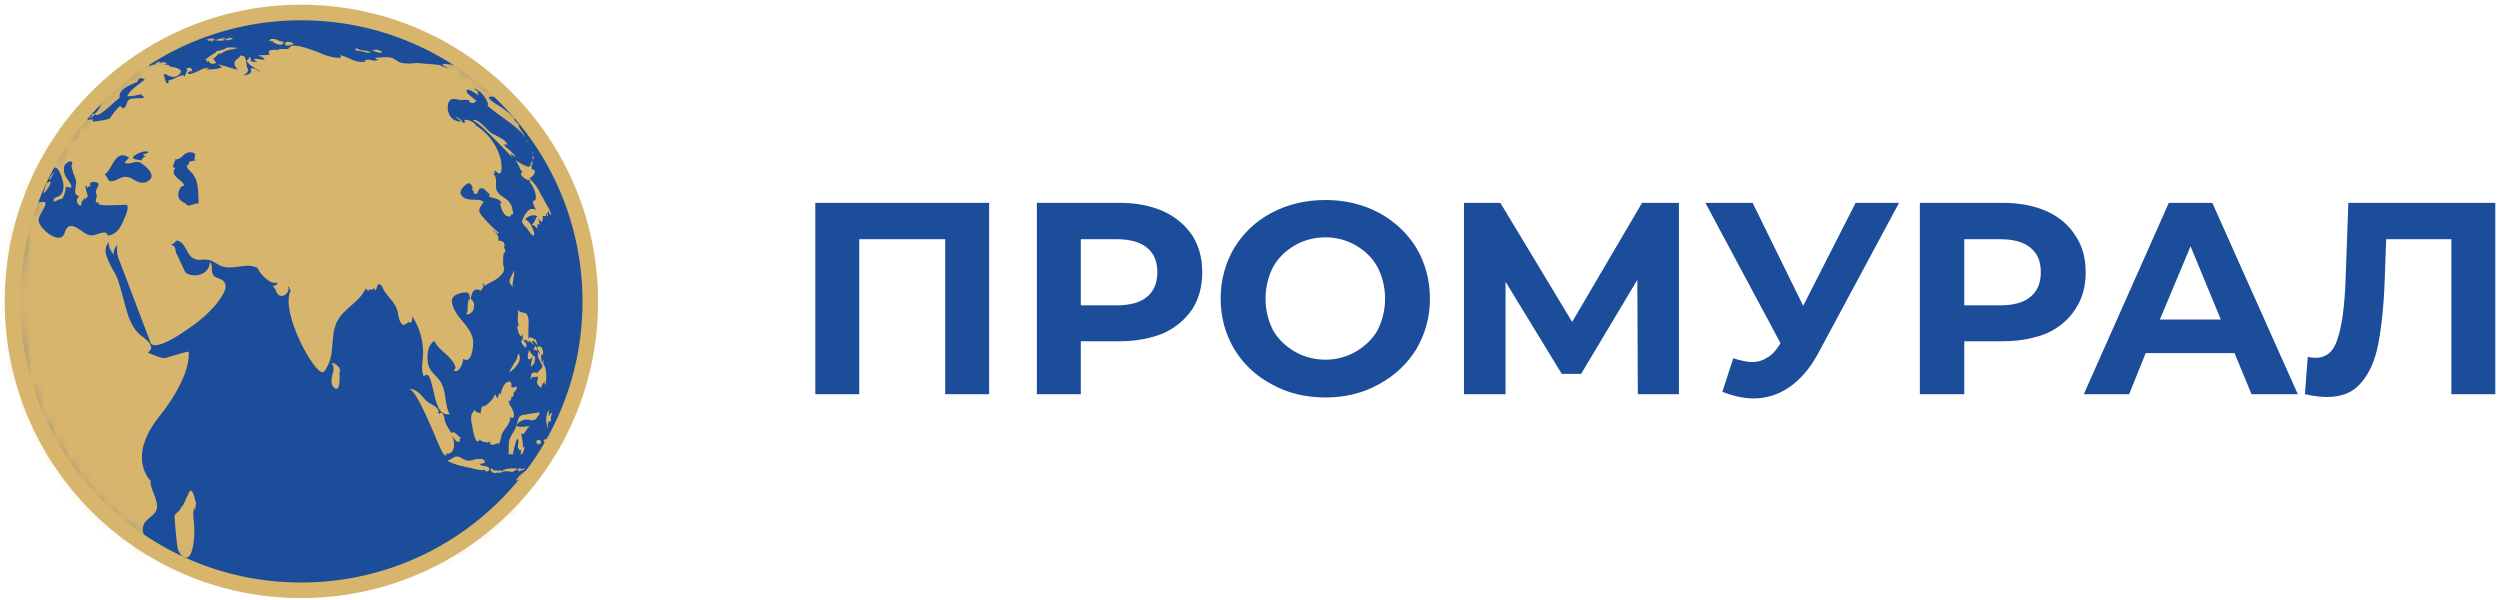
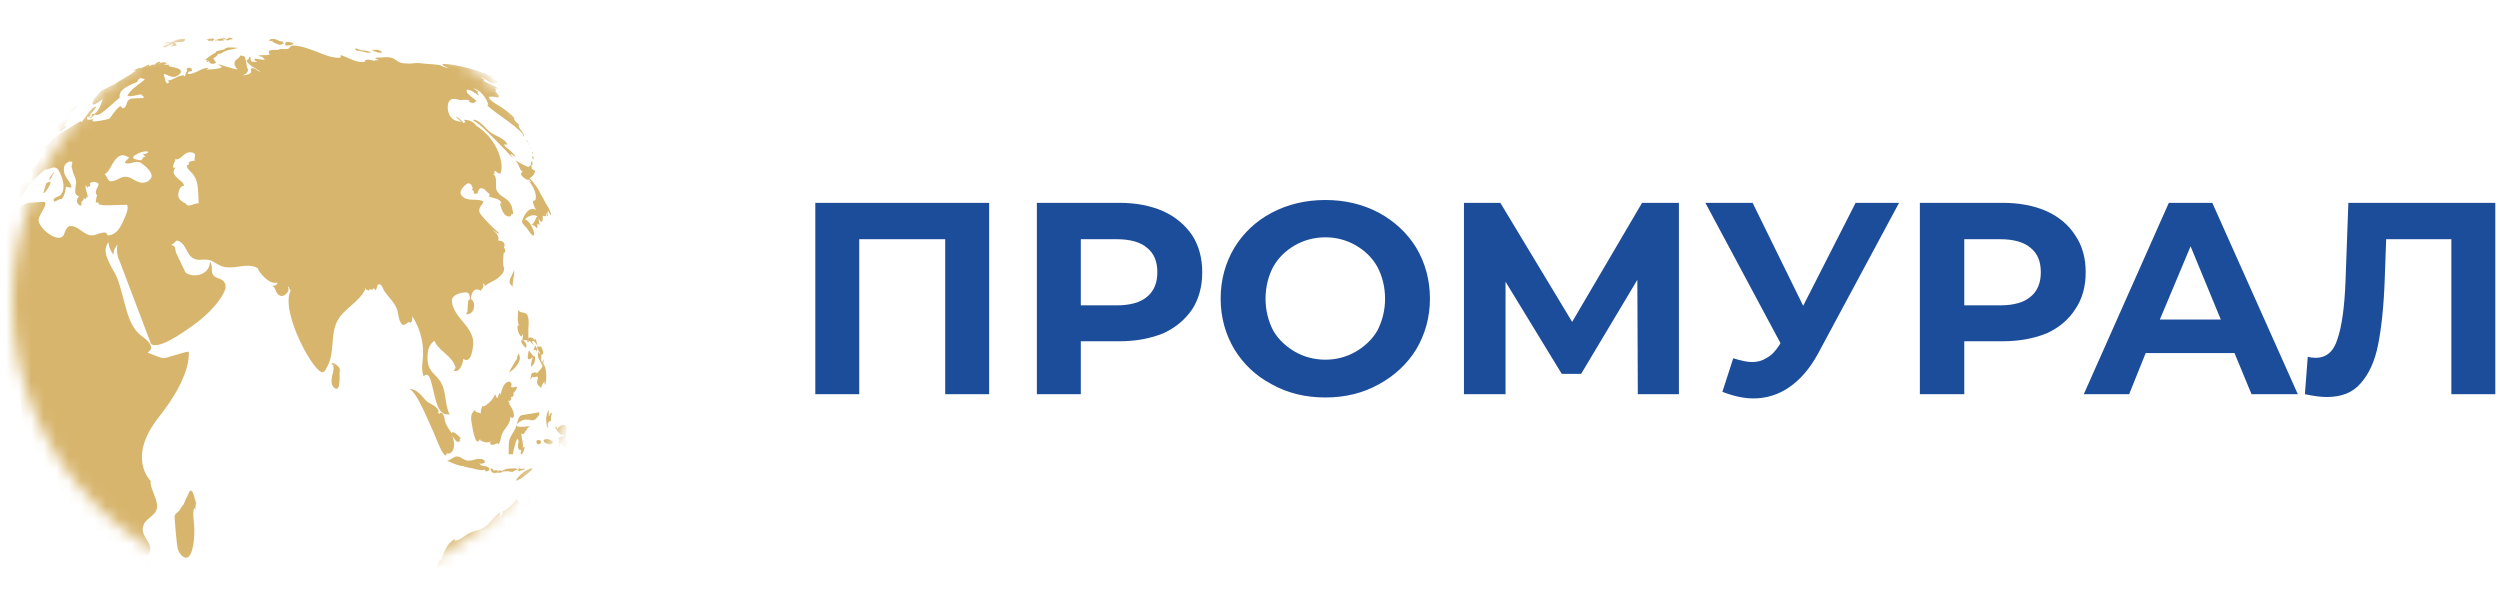
<svg xmlns="http://www.w3.org/2000/svg" width="200" height="48" viewBox="0 0 200 48" fill="none">
-   <path d="M79.132 16.227V31.534H75.617V19.137H68.739V31.534H65.224V16.227H79.132ZM89.564 16.227C90.887 16.227 92.058 16.453 93.079 16.907C94.061 17.361 94.817 18.003 95.384 18.835C95.913 19.666 96.178 20.649 96.178 21.783C96.178 22.916 95.913 23.899 95.384 24.731C94.817 25.562 94.061 26.205 93.079 26.658C92.058 27.074 90.887 27.301 89.564 27.301H86.465V31.534H82.95V16.227H89.564ZM89.337 24.428C90.395 24.428 91.227 24.202 91.756 23.748C92.323 23.294 92.587 22.614 92.587 21.783C92.587 20.913 92.323 20.271 91.756 19.817C91.227 19.364 90.395 19.137 89.337 19.137H86.465V24.428H89.337ZM106.043 31.798C104.455 31.798 103.019 31.458 101.734 30.74C100.449 30.06 99.466 29.115 98.748 27.943C98.03 26.734 97.652 25.373 97.652 23.899C97.652 22.387 98.03 21.027 98.748 19.817C99.466 18.646 100.449 17.701 101.734 17.02C103.019 16.34 104.455 16 106.043 16C107.592 16 109.028 16.34 110.313 17.02C111.561 17.701 112.581 18.646 113.299 19.817C114.017 21.027 114.395 22.387 114.395 23.899C114.395 25.373 114.017 26.734 113.299 27.943C112.581 29.115 111.561 30.06 110.313 30.74C109.028 31.458 107.592 31.798 106.043 31.798ZM106.043 28.775C106.912 28.775 107.743 28.548 108.461 28.132C109.18 27.716 109.784 27.15 110.2 26.431C110.578 25.676 110.805 24.844 110.805 23.899C110.805 22.954 110.578 22.085 110.2 21.367C109.784 20.611 109.18 20.044 108.461 19.628C107.743 19.213 106.912 18.986 106.043 18.986C105.135 18.986 104.304 19.213 103.586 19.628C102.868 20.044 102.263 20.611 101.847 21.367C101.469 22.085 101.243 22.954 101.243 23.899C101.243 24.844 101.469 25.676 101.847 26.431C102.263 27.15 102.868 27.716 103.586 28.132C104.304 28.548 105.135 28.775 106.043 28.775ZM131.025 31.534L130.987 22.387L126.49 29.909H124.94L120.443 22.539V31.534H117.117V16.227H120.027L125.772 25.751L131.365 16.227H134.313V31.534H131.025ZM151.926 16.227L145.425 28.321C144.783 29.493 144.027 30.362 143.157 30.967C142.288 31.572 141.306 31.874 140.285 31.874C139.491 31.874 138.66 31.685 137.791 31.345L138.66 28.661C139.265 28.85 139.756 28.964 140.172 28.964C140.625 28.964 141.003 28.85 141.343 28.624C141.721 28.435 142.024 28.095 142.326 27.641L142.439 27.452L136.43 16.227H140.209L144.254 24.466L148.449 16.227H151.926ZM160.203 16.227C161.564 16.227 162.735 16.453 163.756 16.907C164.739 17.361 165.494 18.003 166.024 18.835C166.591 19.666 166.855 20.649 166.855 21.783C166.855 22.916 166.591 23.899 166.024 24.731C165.494 25.562 164.739 26.205 163.756 26.658C162.735 27.074 161.564 27.301 160.203 27.301H157.142V31.534H153.589V16.227H160.203ZM160.014 24.428C161.072 24.428 161.904 24.202 162.433 23.748C163 23.294 163.265 22.614 163.265 21.783C163.265 20.913 163 20.271 162.433 19.817C161.904 19.364 161.072 19.137 160.014 19.137H157.142V24.428H160.014ZM178.761 28.246H171.655L170.332 31.534H166.704L173.507 16.227H176.984L183.825 31.534H180.121L178.761 28.246ZM177.665 25.562L175.246 19.704L172.789 25.562H177.665ZM199.624 16.227V31.534H196.109V19.137H190.893L190.78 22.312C190.704 24.466 190.515 26.242 190.25 27.565C189.986 28.926 189.494 29.947 188.852 30.665C188.209 31.421 187.302 31.761 186.131 31.761C185.677 31.761 185.072 31.685 184.392 31.534L184.619 28.548C184.808 28.586 184.997 28.624 185.261 28.624C186.093 28.624 186.698 28.132 187 27.112C187.34 26.129 187.567 24.579 187.643 22.425L187.869 16.227H199.624Z" fill="#1C4D9A" />
-   <path fill-rule="evenodd" clip-rule="evenodd" d="M24.093 1C36.868 1 47.224 11.356 47.224 24.131C47.224 36.906 36.868 47.224 24.093 47.224C11.318 47.224 1 36.906 1 24.131C1 11.356 11.318 1 24.093 1Z" fill="#1C4D9A" stroke="#D7B56D" stroke-width="1.247" />
+   <path d="M79.132 16.227V31.534H75.617V19.137H68.739V31.534H65.224V16.227H79.132M89.564 16.227C90.887 16.227 92.058 16.453 93.079 16.907C94.061 17.361 94.817 18.003 95.384 18.835C95.913 19.666 96.178 20.649 96.178 21.783C96.178 22.916 95.913 23.899 95.384 24.731C94.817 25.562 94.061 26.205 93.079 26.658C92.058 27.074 90.887 27.301 89.564 27.301H86.465V31.534H82.95V16.227H89.564ZM89.337 24.428C90.395 24.428 91.227 24.202 91.756 23.748C92.323 23.294 92.587 22.614 92.587 21.783C92.587 20.913 92.323 20.271 91.756 19.817C91.227 19.364 90.395 19.137 89.337 19.137H86.465V24.428H89.337ZM106.043 31.798C104.455 31.798 103.019 31.458 101.734 30.74C100.449 30.06 99.466 29.115 98.748 27.943C98.03 26.734 97.652 25.373 97.652 23.899C97.652 22.387 98.03 21.027 98.748 19.817C99.466 18.646 100.449 17.701 101.734 17.02C103.019 16.34 104.455 16 106.043 16C107.592 16 109.028 16.34 110.313 17.02C111.561 17.701 112.581 18.646 113.299 19.817C114.017 21.027 114.395 22.387 114.395 23.899C114.395 25.373 114.017 26.734 113.299 27.943C112.581 29.115 111.561 30.06 110.313 30.74C109.028 31.458 107.592 31.798 106.043 31.798ZM106.043 28.775C106.912 28.775 107.743 28.548 108.461 28.132C109.18 27.716 109.784 27.15 110.2 26.431C110.578 25.676 110.805 24.844 110.805 23.899C110.805 22.954 110.578 22.085 110.2 21.367C109.784 20.611 109.18 20.044 108.461 19.628C107.743 19.213 106.912 18.986 106.043 18.986C105.135 18.986 104.304 19.213 103.586 19.628C102.868 20.044 102.263 20.611 101.847 21.367C101.469 22.085 101.243 22.954 101.243 23.899C101.243 24.844 101.469 25.676 101.847 26.431C102.263 27.15 102.868 27.716 103.586 28.132C104.304 28.548 105.135 28.775 106.043 28.775ZM131.025 31.534L130.987 22.387L126.49 29.909H124.94L120.443 22.539V31.534H117.117V16.227H120.027L125.772 25.751L131.365 16.227H134.313V31.534H131.025ZM151.926 16.227L145.425 28.321C144.783 29.493 144.027 30.362 143.157 30.967C142.288 31.572 141.306 31.874 140.285 31.874C139.491 31.874 138.66 31.685 137.791 31.345L138.66 28.661C139.265 28.85 139.756 28.964 140.172 28.964C140.625 28.964 141.003 28.85 141.343 28.624C141.721 28.435 142.024 28.095 142.326 27.641L142.439 27.452L136.43 16.227H140.209L144.254 24.466L148.449 16.227H151.926ZM160.203 16.227C161.564 16.227 162.735 16.453 163.756 16.907C164.739 17.361 165.494 18.003 166.024 18.835C166.591 19.666 166.855 20.649 166.855 21.783C166.855 22.916 166.591 23.899 166.024 24.731C165.494 25.562 164.739 26.205 163.756 26.658C162.735 27.074 161.564 27.301 160.203 27.301H157.142V31.534H153.589V16.227H160.203ZM160.014 24.428C161.072 24.428 161.904 24.202 162.433 23.748C163 23.294 163.265 22.614 163.265 21.783C163.265 20.913 163 20.271 162.433 19.817C161.904 19.364 161.072 19.137 160.014 19.137H157.142V24.428H160.014ZM178.761 28.246H171.655L170.332 31.534H166.704L173.507 16.227H176.984L183.825 31.534H180.121L178.761 28.246ZM177.665 25.562L175.246 19.704L172.789 25.562H177.665ZM199.624 16.227V31.534H196.109V19.137H190.893L190.78 22.312C190.704 24.466 190.515 26.242 190.25 27.565C189.986 28.926 189.494 29.947 188.852 30.665C188.209 31.421 187.302 31.761 186.131 31.761C185.677 31.761 185.072 31.685 184.392 31.534L184.619 28.548C184.808 28.586 184.997 28.624 185.261 28.624C186.093 28.624 186.698 28.132 187 27.112C187.34 26.129 187.567 24.579 187.643 22.425L187.869 16.227H199.624Z" fill="#1C4D9A" />
  <mask id="mask0_212_1417" style="mask-type:luminance" maskUnits="userSpaceOnUse" x="1" y="1" width="47" height="47">
    <path d="M24.093 1C36.868 1 47.224 11.356 47.224 24.131C47.224 36.906 36.868 47.224 24.093 47.224C11.318 47.224 1 36.906 1 24.131C1 11.356 11.318 1 24.093 1Z" fill="white" />
  </mask>
  <g mask="url(#mask0_212_1417)">
    <path d="M39.816 49.567C39.74 49.605 39.665 49.642 39.589 49.68C39.514 49.718 39.476 49.756 39.4 49.794L39.211 49.907L39.173 49.945L39.022 50.02L38.984 50.058C38.758 50.172 38.531 50.285 38.304 50.398L38.266 50.436C38.191 50.474 38.115 50.512 38.077 50.55L38.002 50.587L37.926 50.625H37.888L37.851 50.663L37.737 50.701C37.699 50.739 37.624 50.776 37.586 50.776L37.548 50.814H37.51L37.473 50.852H37.435L37.359 50.89C37.284 50.928 37.208 50.928 37.17 50.928C37.17 50.89 37.208 50.852 37.586 50.625C37.775 50.512 37.775 50.512 38.531 50.172C39.022 49.945 39.476 49.605 39.967 49.34H40.043C40.043 49.34 40.043 49.34 39.778 49.529C39.854 49.491 39.929 49.453 40.043 49.378C40.005 49.416 39.929 49.453 39.892 49.491H39.854L39.816 49.567ZM37.813 46.694C37.737 46.694 37.624 46.694 37.51 46.732C37.359 46.732 37.208 46.77 37.019 46.808H36.981H36.944C36.906 46.846 36.83 46.846 36.792 46.846V46.883H36.679L36.566 46.921C36.414 46.959 36.263 46.997 36.112 47.035C36.036 47.072 35.961 47.072 35.923 47.11H35.885L35.734 47.148L35.583 47.224H35.545L35.469 47.261L35.356 47.299L35.205 47.337L35.129 47.375H35.054L35.016 47.413H34.978H34.94V47.45H34.903H34.865L34.827 47.488H34.789C34.676 47.526 34.6 47.564 34.487 47.602L34.373 47.639C34.222 47.715 34.033 47.753 33.92 47.753C33.806 47.753 33.731 47.715 33.693 47.677C33.693 47.639 33.693 47.602 33.693 47.564C33.92 47.186 34.298 46.997 34.562 46.657C34.94 46.09 34.789 45.334 35.243 44.767C35.281 44.805 35.281 44.88 35.281 44.918C35.318 44.843 35.318 44.843 35.356 44.654C35.469 44.313 35.696 43.482 36.414 43.104C36.377 43.142 36.377 43.217 36.377 43.255C36.868 43.217 37.17 42.802 37.624 42.613C37.964 42.461 38.342 42.424 38.644 42.235C38.833 42.121 38.984 42.046 39.325 41.63C39.703 41.176 39.854 41.101 40.043 40.987C39.967 41.252 39.967 41.328 39.967 41.403C40.043 41.29 40.043 41.29 40.081 41.214L40.118 41.29C40.194 41.101 40.194 41.063 40.232 40.912C40.61 40.761 41.328 40.005 41.365 39.929C41.441 40.156 41.706 40.231 41.706 40.496V40.458H41.743H41.781C41.857 40.42 41.895 40.42 41.932 40.42H41.97V40.458H42.008H42.046V40.496C42.235 39.778 42.651 39.438 42.953 39.362C43.104 39.324 43.104 39.324 43.369 38.758L43.407 38.795L43.444 38.833H43.482L43.633 38.946H43.671C43.973 39.135 44.049 39.173 44.125 39.135C44.125 39.098 44.162 39.098 44.162 39.06V39.022H44.2C44.162 39.098 44.125 39.211 44.125 39.287C44.276 39.135 44.276 39.135 44.314 39.098C43.52 40.572 43.52 40.572 43.558 40.836V40.912V40.95V40.987H43.595V41.025C43.595 41.063 43.595 41.063 43.595 41.101C43.633 41.139 43.633 41.176 43.633 41.176V41.214H43.671V41.252L43.709 41.29C43.709 41.328 43.709 41.328 43.709 41.328H43.747V41.365H43.784C43.784 41.365 43.784 41.365 43.822 41.403C43.86 41.403 43.86 41.403 43.86 41.403C43.898 41.403 43.898 41.403 43.936 41.365H43.973C44.011 41.365 44.049 41.328 44.049 41.29H44.087C44.843 40.534 45.107 39.438 45.75 38.606C45.561 38.909 45.41 39.135 45.41 39.929C45.372 40.345 45.372 40.345 44.767 41.592C44.578 41.932 44.691 42.272 44.578 42.613C44.427 42.953 44.276 43.331 44.125 43.671C43.973 44.087 43.747 44.427 43.671 44.54L43.709 44.502L43.633 44.54V44.578H43.595L43.633 44.54L43.444 44.767C43.482 44.729 43.52 44.691 43.558 44.654C42.915 45.447 41.063 47.526 38.002 48.962C38.115 48.811 38.115 48.811 38.153 48.735H38.077C38.191 48.698 38.191 48.698 38.266 48.622H38.228L38.153 48.66H38.115H38.077L38.039 48.698H38.002H37.964L37.926 48.735L37.813 48.773H37.775H37.737H37.699V48.811H37.662H37.624H37.586H37.548H37.51V48.773C37.548 48.395 38.002 48.282 38.115 47.904H38.077C38.531 47.488 38.531 47.488 38.569 47.45C38.153 47.753 38.077 47.791 37.926 47.828C38.304 47.526 38.795 47.413 39.06 46.959C38.682 47.261 38.266 47.488 37.851 47.753C38.38 46.846 38.38 46.846 38.38 46.77L38.342 46.732C38.342 46.732 38.342 46.732 38.304 46.732C38.304 46.732 38.304 46.732 38.266 46.732C38.266 46.694 38.266 46.694 38.228 46.694H38.191H38.153H38.115H38.077H38.039V46.657H38.002H37.926L37.888 46.694H37.851H37.813ZM10.449 47.639C10.411 47.639 10.373 47.639 10.336 47.639H10.298L10.26 47.602H10.222L10.184 47.564H10.147V47.526H10.109V47.488L10.071 47.45L10.033 47.413H9.995L9.958 47.375L9.92 47.337L9.882 47.299C9.769 47.186 9.655 47.072 9.542 46.959L9.504 46.883C9.391 46.808 9.315 46.732 9.24 46.657L9.202 46.619C9.051 46.468 8.899 46.316 8.786 46.165L8.748 46.127C8.106 45.447 7.463 44.767 7.388 44.729C6.594 43.86 4.969 41.365 4.931 41.365C4.515 40.496 4.629 39.476 4.251 38.606L4.175 38.531C4.175 38.531 3.192 36.868 3.419 36.452C2.777 36.15 1.492 34.6 1.983 33.693C1.416 33.088 1.983 32.143 1.303 31.576C1.265 31.614 1.227 31.652 1.189 31.69C1.151 31.652 1.114 31.652 1.076 31.652C1.038 31.69 0.925 31.727 0.887 31.765C-0.134 30.745 -0.134 30.745 -0.398 30.972C-1.721 31.954 -1.91 31.576 -2.175 30.934C-2.175 30.934 -2.817 29.12 -2.968 26.587C-3.044 25.529 -2.628 24.546 -2.666 23.526C-2.666 23.564 -2.666 23.639 -2.666 23.677C-2.515 21.485 -0.171 17.668 -0.171 17.63C0.206 17.101 0.358 16.912 0.471 16.874C0.622 16.798 0.698 16.95 0.811 16.95C0.925 16.987 1 16.987 1.416 16.685C1.832 16.383 1.983 16.307 2.21 16.232C2.323 16.232 2.323 16.232 3.343 16.156C3.57 16.156 3.759 16.118 3.532 16.609C3.381 16.95 3.117 17.252 3.079 17.63C3.155 18.348 4.855 19.671 5.158 18.65C5.309 18.197 5.498 18.084 5.611 18.084C5.687 18.084 5.762 18.084 5.8 18.084C6.292 18.197 6.632 18.65 7.123 18.802C7.35 18.877 7.577 18.802 7.803 18.726C8.03 18.65 8.257 18.575 8.484 18.613C8.521 18.688 8.597 18.802 8.635 18.839C9.353 18.764 9.655 18.159 9.882 17.63C10.373 16.609 10.184 16.421 10.147 16.383C10.147 16.383 8.975 16.421 8.748 16.421C8.257 16.458 7.955 16.345 7.879 16.345C7.879 16.307 7.917 16.269 7.917 16.232C7.841 16.194 7.728 16.194 7.652 16.194C7.69 16.005 7.69 15.816 7.766 15.627C7.463 15.287 7.917 14.984 7.879 14.682C7.652 14.531 7.463 14.493 7.199 14.644C7.199 14.72 7.199 14.833 7.236 14.909C7.161 14.909 7.085 14.909 7.01 14.946C7.01 14.946 7.01 15.022 7.01 15.06C6.972 14.984 6.896 14.871 6.858 14.795C6.783 15.173 7.047 15.476 7.01 15.816C6.972 15.778 6.934 15.74 6.934 15.702C6.934 15.778 6.896 15.854 6.858 15.929C6.783 15.891 6.707 15.854 6.632 15.854C6.669 15.891 6.707 15.929 6.707 15.967C6.669 16.005 6.594 16.08 6.518 16.118C6.518 16.194 6.518 16.307 6.518 16.383C6.48 16.421 6.443 16.458 6.405 16.458C5.951 16.156 6.216 15.816 6.329 15.702C6.254 15.665 6.103 15.665 6.027 15.438C5.989 15.211 6.065 14.795 6.065 14.795C6.178 14.342 5.876 14.039 5.8 13.624C5.8 13.548 5.725 13.397 5.725 13.321C5.725 13.208 5.762 13.095 5.8 13.019C5.762 12.981 5.762 12.943 5.725 12.905C5.725 12.905 5.687 12.943 5.649 12.943C5.611 12.943 5.573 12.905 5.536 12.905C5.195 13.132 5.082 13.208 5.12 13.699C5.158 14.228 5.649 14.493 5.725 14.984C5.649 15.022 5.573 14.984 5.46 14.984C5.422 14.946 5.347 14.946 5.271 14.946C5.271 14.946 5.233 15.589 4.931 15.929C4.817 15.891 4.704 15.967 4.629 16.005C4.515 16.043 4.44 16.118 4.326 16.118C4.137 15.778 4.742 15.778 4.893 15.551C5.422 14.833 4.666 13.586 4.666 13.586C4.477 13.321 4.251 13.397 4.024 13.472C3.873 13.51 3.759 13.586 3.646 13.548C3.646 13.548 3.646 13.548 3.57 13.586C3.57 13.586 2.474 14.455 1.907 15.438C1.529 16.08 1.114 16.458 0.698 16.609C0.547 16.496 0.547 16.269 0.471 16.118C0.433 16.156 0.395 16.156 0.358 16.156C0.584 15.665 0.584 15.665 0.698 15.438L0.66 15.476C1.529 13.624 1.529 13.624 2.285 13.624C2.663 13.661 3.646 12.452 3.268 11.809C3.495 11.658 3.495 11.658 3.835 11.583C4.062 11.016 6.405 9.731 6.443 9.693L6.518 9.768C6.783 9.504 6.934 9.164 7.199 8.861C7.236 8.824 7.274 8.786 7.35 8.748V8.71C7.539 8.559 7.614 8.559 7.728 8.521C7.539 8.748 7.425 9.013 7.161 9.164C7.199 9.164 7.236 9.164 7.274 9.164C7.161 9.353 7.161 9.353 7.01 9.353C7.01 9.315 7.047 9.277 7.047 9.239C6.934 9.466 6.934 9.466 7.01 9.58C7.01 9.58 7.199 9.58 7.501 9.542C7.463 9.58 7.425 9.58 7.388 9.617C7.425 9.655 7.425 9.693 7.463 9.731C7.463 9.731 8.559 9.617 8.786 9.466C9.126 8.975 9.391 8.635 9.617 8.483C9.693 8.521 9.769 8.597 9.806 8.672C10.184 8.597 10.071 8.181 10.298 7.992C10.449 7.879 10.449 7.879 11.507 7.841C11.47 7.803 11.47 7.728 11.47 7.69C11.432 7.652 11.356 7.652 11.318 7.614V7.539C10.373 7.728 10.373 7.728 10.184 7.652C10.487 7.198 10.487 7.198 11.583 6.367C11.129 6.065 11.016 6.443 10.978 6.556C9.466 7.123 9.542 7.576 9.58 7.803C7.992 9.202 7.992 9.202 7.614 9.202C7.614 9.164 7.652 9.126 7.652 9.088C7.35 9.391 7.35 9.391 7.236 9.466C7.199 9.466 7.161 9.428 7.123 9.428C7.35 9.353 7.35 9.353 7.35 9.126C7.803 9.202 8.106 8.294 8.219 7.917C7.879 8.181 7.728 8.294 7.463 8.37C7.463 8.37 7.425 8.332 7.388 8.294C7.425 8.181 7.501 8.068 7.501 7.954C7.766 7.69 7.917 7.35 8.295 7.161C8.521 7.047 8.559 7.047 8.748 6.934C9.353 6.669 9.882 6.254 10.449 5.951C10.714 5.762 10.751 5.724 10.827 5.687L10.865 5.611C10.789 5.649 10.676 5.649 10.6 5.687C10.827 5.535 11.054 5.46 11.28 5.384C11.243 5.384 11.205 5.422 11.205 5.46C11.47 5.422 11.658 5.233 11.923 5.157C11.923 5.195 11.923 5.233 11.923 5.271C12.188 5.195 12.188 5.195 12.263 5.157C12.301 5.157 12.339 5.157 12.377 5.195C12.49 5.044 12.49 5.006 12.755 4.931C12.792 4.931 12.83 4.968 12.868 4.968C12.792 5.044 12.679 5.082 12.641 5.12C12.868 5.006 13.095 4.968 13.208 4.968C13.17 5.006 13.133 5.006 13.095 5.044C13.133 5.006 13.208 5.006 13.246 5.006C13.284 5.006 13.321 5.044 13.359 5.082C13.284 5.082 13.17 5.12 13.095 5.157C13.473 5.195 13.473 5.195 13.51 5.195C13.51 5.233 13.548 5.271 13.548 5.309C14.153 5.422 14.38 5.498 14.455 5.649C14.569 5.838 14.191 6.102 14.002 6.14C13.662 6.216 13.397 5.951 13.095 5.913C13.284 6.707 13.284 6.707 13.51 6.631C13.51 6.594 13.473 6.48 13.435 6.443C13.888 6.405 14.229 6.027 14.682 6.027C14.72 6.065 14.758 6.102 14.758 6.14C14.947 5.724 14.947 5.724 14.984 5.611C14.947 5.573 14.947 5.535 14.909 5.498C15.211 5.346 15.362 5.422 15.362 5.687C15.098 5.724 15.06 5.724 15.022 5.913C15.325 5.951 15.589 5.8 15.854 5.687C16.118 5.535 16.383 5.422 16.723 5.422C16.647 5.46 16.572 5.535 16.496 5.573C17.441 5.535 17.555 5.46 17.744 5.384C17.744 5.346 17.744 5.346 17.403 5.12C18.915 5.573 18.915 5.573 18.991 5.535C18.802 5.346 18.726 5.157 18.764 5.006C18.802 4.742 19.142 4.704 19.218 4.439C19.293 4.439 19.369 4.477 19.444 4.477H19.482C19.482 4.515 19.558 4.515 19.558 4.515C19.747 4.893 19.671 5.271 19.86 5.611C19.747 5.876 19.747 5.876 19.407 6.027C20.2 5.989 20.125 5.687 20.049 5.498C20.389 5.346 20.578 5.687 20.843 5.762C20.465 5.422 19.973 5.309 19.709 4.855C19.898 4.742 19.898 4.742 19.936 4.553C19.973 4.553 20.011 4.591 20.049 4.628C20.049 4.704 20.049 4.817 20.087 4.893C20.125 4.931 20.125 4.931 20.578 4.968C20.54 4.931 20.54 4.931 20.238 4.742C20.238 4.78 20.314 4.78 20.314 4.78C20.351 4.78 20.389 4.742 20.427 4.704C20.389 4.704 20.351 4.666 20.314 4.666C20.314 4.666 20.843 4.78 21.183 4.78C21.032 4.553 20.956 4.515 20.654 4.477C20.654 4.477 20.654 4.477 20.729 4.439C21.032 4.364 21.334 4.477 21.636 4.326C21.599 4.326 21.561 4.326 21.523 4.288C21.447 3.986 21.599 3.986 22.279 3.986C22.317 3.948 22.43 3.91 22.506 3.91C22.506 3.91 22.695 3.948 23.148 3.91C23.11 3.91 23.073 3.872 23.035 3.835C23.073 3.835 23.11 3.835 23.148 3.835C23.262 3.683 23.262 3.683 23.413 3.646C24.093 3.646 24.698 3.91 25.34 4.137C25.945 4.402 26.55 4.628 27.192 4.628C27.23 4.591 27.268 4.553 27.268 4.515C27.268 4.477 27.23 4.439 27.23 4.402C27.91 4.591 28.477 5.082 29.233 4.931C29.195 4.893 29.195 4.855 29.195 4.817C29.498 4.704 29.838 4.855 30.14 4.893C30.14 4.893 30.14 4.893 30.065 4.893L29.989 4.817C30.102 4.817 30.102 4.817 30.329 4.817C30.254 4.78 30.14 4.742 30.065 4.704L30.027 4.628C31.274 4.515 31.35 4.591 31.69 4.817C32.068 5.12 32.484 5.082 32.862 5.082C33.088 5.044 33.315 5.044 33.504 5.044C34.033 5.12 34.562 5.12 35.129 5.195C35.167 5.195 35.281 5.233 35.318 5.271C35.281 5.271 35.243 5.271 35.205 5.233C35.658 5.422 35.734 5.422 35.923 5.46C35.469 5.271 35.469 5.271 35.394 5.12C36.452 5.082 39.022 5.8 39.438 6.254C39.4 6.254 39.362 6.254 39.325 6.254C39.362 6.254 39.627 6.405 39.854 6.556C39.249 6.896 38.909 6.254 38.417 6.14C38.682 6.329 38.682 6.329 38.758 6.367C38.72 6.405 38.72 6.443 38.682 6.48C39.136 6.707 39.589 6.858 39.967 7.161C39.854 7.085 39.816 7.085 39.627 7.047C39.627 7.123 39.665 7.161 39.703 7.198C39.665 7.236 39.627 7.274 39.627 7.312C39.74 7.425 39.778 7.463 39.929 7.69C39.892 7.728 39.892 7.765 39.854 7.803C39.362 7.69 39.211 7.728 39.098 7.765C39.136 8.03 39.892 8.446 39.892 8.446C39.892 8.446 40.723 8.937 41.139 9.428C41.139 9.504 41.139 9.542 41.139 9.58C41.252 9.731 41.252 9.731 41.554 9.995C41.554 9.995 41.554 9.995 41.479 10.033C41.554 10.298 41.743 10.487 41.895 10.713C41.895 10.713 41.932 10.865 41.932 10.978C41.932 10.94 41.895 10.902 41.857 10.865C41.857 10.827 41.857 10.789 41.857 10.751C41.025 9.844 39.929 9.277 38.984 8.446C39.022 8.408 39.06 8.37 39.06 8.332C38.72 7.387 38.077 7.085 37.888 7.085C38.077 7.236 38.115 7.236 38.304 7.35C38.266 7.35 38.228 7.35 38.191 7.387C38.228 7.463 38.266 7.576 38.304 7.652C37.737 7.236 37.662 7.236 37.397 7.161L37.321 7.236C37.359 7.463 37.359 7.463 38.115 8.068C37.851 8.408 37.548 8.143 37.51 8.105C37.51 8.068 37.548 8.068 37.586 8.03C37.51 8.03 37.435 7.992 37.359 7.992H37.321C37.321 7.992 37.321 7.992 37.246 7.992C37.17 7.992 37.057 7.992 36.981 7.992H37.019C36.868 8.03 36.717 7.992 36.603 7.954C36.377 7.917 36.15 7.841 35.961 8.068C35.696 8.332 35.696 9.731 36.906 9.731C36.528 9.428 36.528 9.428 36.49 9.315C36.49 9.315 36.981 9.617 37.057 9.844C37.133 9.806 37.208 9.768 37.246 9.768C37.208 9.731 37.133 9.655 37.133 9.58C37.397 9.58 37.775 9.655 38.115 10.033C38.077 9.995 38.039 9.995 38.002 9.995C39.892 11.129 40.345 13.208 40.043 13.85C40.005 13.85 39.967 13.888 39.929 13.888C39.778 13.813 39.778 13.813 39.627 13.661L39.589 13.737C39.551 13.699 39.551 13.661 39.514 13.661C39.551 13.737 39.589 13.85 39.551 13.926C39.551 13.926 39.476 13.888 39.438 13.888C39.929 14.304 39.476 14.946 39.816 15.362C40.081 15.778 40.61 15.854 40.836 16.307C40.95 16.496 40.95 16.496 41.063 17.101C41.025 17.139 40.912 17.139 40.874 17.176C40.874 17.214 40.874 17.252 40.874 17.29C40.232 17.517 40.005 16.345 40.005 16.232L40.118 16.307C40.081 16.118 40.043 16.043 39.778 15.929C39.589 15.854 39.362 15.816 39.136 15.74C39.136 15.665 39.136 15.589 39.173 15.513C38.909 15.4 38.833 15.06 38.493 15.06C38.191 15.06 38.342 15.513 38.039 15.513C38.002 15.513 37.964 15.513 37.926 15.476C37.888 15.249 37.851 15.211 37.737 15.173C37.775 15.135 37.813 15.098 37.813 15.06C37.813 14.984 37.662 14.569 37.397 14.682C37.359 14.682 36.566 15.249 36.944 15.665C37.435 16.194 38.153 15.816 38.682 16.118C38.606 16.383 38.304 16.572 38.342 16.874C38.342 16.987 38.38 17.101 38.871 17.63C39.287 18.084 39.627 18.386 39.929 18.65L39.854 18.688C39.703 18.613 39.589 18.461 39.4 18.386C39.4 18.424 39.854 18.613 39.892 19.142L39.816 19.217C40.307 19.331 40.307 19.331 40.383 19.671C40.383 19.671 40.345 19.709 40.307 19.746C40.421 19.973 40.421 20.011 40.421 20.2C40.383 20.2 40.345 20.2 40.307 20.2C40.27 20.351 40.194 21.107 40.307 21.409C40.307 21.409 40.307 21.409 40.345 21.372C40.307 21.787 40.27 21.825 39.967 22.128C39.627 22.468 39.136 22.581 38.795 22.884C38.758 22.77 38.758 22.732 38.606 22.657C38.72 22.884 38.72 22.921 38.455 23.261C38.455 23.261 37.813 22.77 37.662 23.904C37.888 24.093 38.002 24.282 37.888 24.735C37.775 25.076 37.473 25.151 37.284 25.151C37.321 25.076 37.359 25 37.397 24.924C37.435 24.017 37.435 24.017 37.586 23.942C37.586 23.791 37.586 23.488 37.397 23.413C37.284 23.337 36.074 23.45 36.15 24.131C36.301 25.378 37.662 25.983 37.851 27.23C37.888 27.683 37.737 29.195 37.057 28.704C37.057 29.044 36.755 29.876 36.301 29.649C36.339 29.573 36.414 29.498 36.452 29.422C36.188 28.439 35.129 28.137 34.751 27.268C33.995 27.759 34.222 29.006 34.26 29.157C34.373 29.724 34.903 30.027 35.205 30.48C35.734 31.274 35.545 32.219 35.923 33.05C35.923 33.088 35.999 33.126 36.036 33.126C35.243 33.277 34.978 32.672 34.676 31.274C34.411 30.14 34.298 29.762 33.882 30.102C33.769 29.687 33.731 29.535 33.806 28.855C34.033 27.041 33.239 25.68 32.975 25.302C33.013 25.718 32.899 25.794 32.786 25.831C32.748 25.794 32.748 25.756 32.71 25.756C32.257 26.058 32.257 26.058 32.106 25.869C31.917 25.642 31.879 25.265 31.841 25.076C31.728 24.282 31.085 23.828 30.707 23.224C30.669 23.148 30.632 23.035 30.594 22.959C30.556 22.884 30.48 22.808 30.405 22.732C30.367 22.732 30.254 22.77 30.216 22.77C30.14 23.072 30.14 23.072 30.027 23.224C29.989 23.186 29.951 23.11 29.914 23.035C29.876 23.072 29.838 23.148 29.8 23.186C29.725 23.148 29.649 23.148 29.573 23.148C29.536 23.186 29.536 23.224 29.498 23.261L29.422 23.186L29.347 23.224C29.309 23.186 29.271 23.11 29.271 23.035C28.78 24.206 27.457 24.66 26.928 25.794C26.436 26.89 26.777 28.175 26.21 29.271C26.134 29.422 26.021 29.687 25.869 29.762C25.265 30.14 22.355 24.962 23.262 23.224C23.224 23.224 23.186 23.186 23.186 23.148C23.148 23.11 23.148 23.035 23.11 22.959C23.11 22.959 23.073 22.959 23.035 22.921C23.035 22.959 23.073 23.035 23.073 23.072C23.148 23.375 22.733 23.715 22.506 23.677C22.014 23.602 22.128 23.035 21.788 22.884C22.128 22.846 22.166 22.732 22.203 22.619C21.901 22.657 21.674 22.619 21.296 22.317C20.729 21.825 20.654 21.523 20.616 21.447C20.125 21.183 19.595 21.258 19.066 21.334C18.499 21.409 17.895 21.485 17.366 21.107C17.252 21.069 17.139 20.956 17.025 20.918C16.799 20.767 16.496 20.767 16.232 20.767C15.967 20.805 15.74 20.805 15.514 20.691C14.871 20.389 14.947 19.52 14.229 19.255C14.191 19.255 14.153 19.255 14.115 19.255C14.115 19.255 13.964 19.444 13.699 19.595C13.964 19.671 14.002 19.709 14.077 20.2L14.833 21.787C15.249 22.203 16.723 22.165 16.799 20.956C17.063 21.258 16.836 21.712 17.063 22.014C17.29 22.317 17.781 22.241 17.97 22.619C18.046 22.695 18.046 22.884 18.046 23.035C17.97 23.413 17.403 24.509 15.816 25.756C15.778 25.756 12.755 28.175 12.074 27.494L9.58 20.918C9.542 20.843 9.504 20.729 9.466 20.654C9.315 20.162 9.353 19.898 9.391 19.558C9.088 19.973 9.088 20.124 9.088 20.389C8.786 19.973 8.71 19.746 8.673 19.369C8.332 19.898 8.332 20.276 8.937 21.409C9.429 22.241 9.429 22.241 10.109 24.773C10.411 25.831 10.751 26.398 11.243 26.814C11.507 27.003 11.961 27.343 12.036 27.608C12.188 27.91 12.036 28.024 11.81 28.213C13.057 28.704 13.057 28.704 13.397 28.59C15.06 28.099 15.06 28.099 15.098 28.175C15.098 28.25 15.362 30.027 12.717 33.353C10.109 36.641 12.036 38.455 12.074 38.493C12.074 38.531 12.036 38.569 12.036 38.606C12.112 39.249 12.528 39.816 12.566 40.458C12.603 41.252 11.658 41.403 11.47 42.046C11.167 42.839 12.188 43.331 11.999 44.124C11.923 44.389 11.658 44.578 11.545 44.691C11.923 45.032 12.301 45.372 11.81 46.619C11.81 46.657 11.81 46.657 11.81 46.694L11.772 46.732V46.808L11.734 46.846V46.883L11.696 46.921V46.959L11.658 46.997V47.035H11.621C11.621 47.072 11.583 47.072 11.583 47.11L11.545 47.148V47.186H11.507V47.224L11.47 47.261L11.432 47.299L11.394 47.337H11.356V47.375H11.318V47.413H11.28L11.243 47.45H11.205V47.488H11.167L11.129 47.526H11.091C11.091 47.526 11.054 47.526 11.054 47.564H11.016C10.978 47.564 10.978 47.564 10.94 47.602H10.902H10.865H10.827V47.639C10.789 47.639 10.789 47.639 10.751 47.639C10.714 47.639 10.714 47.639 10.676 47.639C10.638 47.639 10.638 47.639 10.6 47.639H10.562H10.525H10.487H10.449ZM47.035 38.606C46.997 38.606 46.997 38.606 46.997 38.606H46.959V38.569H46.921C46.921 38.569 46.921 38.569 46.921 38.531H46.884C46.884 38.493 46.884 38.493 46.846 38.493V38.455V38.417H46.808C46.695 38.153 46.846 37.888 46.77 37.624C46.733 37.472 46.581 37.397 46.544 37.208C46.468 37.359 46.468 37.359 46.43 37.435L46.392 37.397V37.435C46.355 37.472 46.355 37.472 46.203 37.548H46.241C46.279 37.699 45.977 37.926 45.939 37.964C45.901 37.964 45.901 37.964 45.863 37.964C45.825 37.964 45.75 37.926 45.674 37.888V37.85V37.813L45.636 37.775V37.737V37.699V37.661L45.674 37.624V37.586V37.548V37.51L45.712 37.472C45.523 37.548 45.334 37.548 45.145 37.624V37.586L45.183 37.51L45.221 37.472V37.435C45.258 37.397 45.296 37.359 45.296 37.359V37.321H45.334V37.283L45.372 37.246C45.41 37.208 45.447 37.17 45.447 37.132H45.485H45.523H45.561V37.17H45.599C45.561 36.112 45.523 36.112 45.372 35.923C45.258 35.847 45.107 35.809 45.032 35.696C44.918 35.583 44.956 35.507 44.956 35.356V35.394H44.918V35.431C44.88 35.507 44.843 35.545 44.805 35.583C44.805 35.62 44.805 35.62 44.805 35.658H44.767H44.729C44.578 35.469 44.88 35.242 44.654 35.053C44.805 34.94 45.032 34.94 45.145 34.789H45.107H45.069H45.032C44.994 34.789 44.956 34.789 44.956 34.789H44.918C44.918 34.789 44.88 34.789 44.88 34.751H44.843H44.805V34.713C44.691 34.638 44.578 34.487 44.502 34.335L44.465 34.298V34.26L44.427 34.222V34.184C44.465 34.146 44.465 34.109 44.502 34.109C44.502 34.146 44.578 34.184 44.54 34.335C44.729 34.109 44.843 34.033 45.032 33.995C45.032 33.995 45.032 33.995 45.069 33.995H45.107H45.145L45.183 34.033H45.221C45.221 34.033 45.221 34.033 45.258 34.033V34.071L45.296 34.109C45.334 34.146 45.334 34.26 45.334 34.335V34.373C45.334 34.487 45.296 34.6 45.296 34.713V34.751V34.789V34.827V34.865L45.258 34.902V34.94V34.978C45.258 34.978 45.258 35.016 45.258 35.053V35.091C45.258 35.129 45.258 35.129 45.258 35.129V35.167C45.258 35.167 45.296 35.167 45.296 35.205V35.242C45.334 35.28 45.334 35.28 45.372 35.28C45.825 35.205 45.901 34.562 46.392 34.562H46.43H46.468H46.506L46.544 34.6H46.581L46.619 34.638L46.657 34.676H46.695V34.713C46.733 34.713 46.733 34.751 46.77 34.751V34.789L46.808 34.827L46.846 34.902H46.884L46.921 34.978V35.016C46.959 35.016 46.959 35.053 46.959 35.091C46.997 35.091 46.997 35.129 47.035 35.167V35.205C47.035 35.205 47.073 35.242 47.073 35.28L47.11 35.318C47.11 35.356 47.11 35.394 47.148 35.394V35.431V35.469L47.186 35.507V35.545C47.224 35.583 47.224 35.658 47.262 35.696V35.734L47.299 35.809C47.299 35.847 47.337 35.923 47.337 35.961L47.375 36.036L47.413 36.112V36.15V36.187C47.451 36.301 47.451 36.414 47.451 36.49C47.375 36.83 47.186 37.057 47.148 37.397C47.11 37.699 47.224 38.002 47.186 38.304C47.186 38.38 47.186 38.493 47.11 38.569H47.073L47.035 38.606ZM41.328 37.51H41.365H41.403H41.441H41.479V37.472H41.517H41.554H41.592H41.63V37.51H41.668C41.706 37.51 41.781 37.51 41.857 37.51C41.857 37.51 41.857 37.51 41.895 37.51L41.932 37.472H41.97L42.008 37.51H41.97C41.932 37.548 41.932 37.586 41.895 37.586C41.857 37.624 41.819 37.624 41.781 37.624L41.819 37.586C41.706 37.624 41.63 37.661 41.554 37.699H41.517C41.441 37.661 41.441 37.661 41.403 37.624C41.441 37.624 41.517 37.624 41.554 37.586L41.441 37.548C41.252 37.586 41.101 37.699 40.95 37.775V37.737H40.912H40.874H40.836H40.761V37.699C40.723 37.699 40.685 37.699 40.647 37.699C40.572 37.699 40.534 37.699 40.458 37.699C40.307 37.699 40.156 37.737 40.118 37.775V37.813H40.081H40.043H40.005H39.967H39.929H39.892H39.854H39.816H39.778H39.74H39.703H39.665L39.627 37.85H39.589H39.551H39.514V37.813H39.476H39.438H39.4C39.249 37.624 39.173 37.51 39.325 37.472H39.362V37.51H39.4V37.548H39.438V37.586H39.476V37.624V37.661H39.514V37.624H39.551H39.589H39.627H39.665H39.703H39.74H39.778V37.661H39.816V37.699C39.854 37.699 39.854 37.699 39.892 37.699H39.929C39.892 37.661 39.854 37.661 39.854 37.624C39.892 37.624 39.967 37.624 40.005 37.624V37.661H40.043H40.081H40.118H40.156C40.27 37.624 40.421 37.548 40.534 37.51H40.572C40.761 37.472 41.063 37.472 41.29 37.472V37.51H41.328ZM36.981 37.283H36.906C36.49 37.17 36.188 37.057 35.772 36.868C36.036 36.792 36.225 36.603 36.452 36.528C36.641 36.49 36.83 36.565 36.981 36.679C37.095 36.754 37.208 36.792 37.321 36.83H37.359H37.397V36.868H37.435H37.473C37.473 36.868 37.51 36.868 37.548 36.83H37.586H37.624C37.662 36.83 37.699 36.83 37.737 36.83C37.851 36.792 38.002 36.754 38.153 36.717C38.153 36.717 38.191 36.717 38.228 36.717H38.266H38.304H38.342H38.38C38.417 36.717 38.417 36.717 38.455 36.717H38.531C38.758 36.792 38.795 36.868 38.795 36.981L38.758 37.019C38.72 37.019 38.72 37.057 38.682 37.057C38.606 37.094 38.569 37.094 38.493 37.094C38.455 37.094 38.455 37.094 38.417 37.094H38.38V37.057H38.342C38.455 37.208 38.455 37.246 38.758 37.283C39.211 37.359 39.173 37.548 39.136 37.586V37.624H39.098V37.661H39.06H39.022V37.699H38.984H38.947H38.909C38.909 37.699 38.909 37.699 38.871 37.699C38.871 37.699 38.871 37.699 38.833 37.699V37.661H38.795V37.624L38.758 37.586V37.548C38.644 37.661 38.342 37.624 37.662 37.435H37.624L37.397 37.397L37.321 37.359H37.246L37.133 37.321L37.019 37.283H37.057H36.981ZM47.715 36.528C47.677 36.528 47.677 36.528 47.677 36.528C47.753 36.225 47.753 36.225 47.753 36.225V36.187H47.791L47.828 36.15C47.866 36.15 47.866 36.15 47.866 36.15C47.904 36.112 47.904 36.112 47.904 36.112C47.942 36.112 47.942 36.15 47.942 36.15H47.98L48.017 36.187H48.055H48.093V36.15H48.131C48.206 36.036 48.244 35.885 48.32 35.772L48.395 35.734C48.395 35.734 48.433 35.28 48.395 35.167C48.395 35.167 48.395 35.167 48.358 35.167L48.395 35.129C48.395 35.091 48.395 35.053 48.395 35.053C48.433 34.978 48.471 34.978 48.471 34.978H48.509C48.547 34.978 48.547 35.016 48.584 35.091V35.129V35.167V35.205V35.242V35.28V35.318V35.356V35.431C48.584 35.507 48.584 35.545 48.547 35.62V35.658V35.696L48.509 35.772V35.809V35.847V35.885C48.471 35.961 48.471 35.998 48.395 36.036C48.395 35.998 48.395 35.961 48.395 35.809L48.358 35.847V35.885V35.923V35.961C48.32 35.961 48.32 35.998 48.32 35.998C48.32 36.036 48.282 36.036 48.282 36.074V36.112L48.244 36.15V36.187H48.206V36.225L48.169 36.263V36.301H48.131C48.131 36.339 48.093 36.376 48.093 36.376L48.055 36.414L48.017 36.452C48.017 36.452 48.017 36.452 47.98 36.452V36.49H47.942C47.904 36.528 47.904 36.528 47.904 36.528H47.866H47.828C47.828 36.528 47.791 36.528 47.753 36.528C47.753 36.528 47.753 36.528 47.715 36.528ZM41.706 35.961C41.706 35.961 41.668 35.998 41.63 35.998H41.592H41.554V35.961H41.517V35.923H41.479V35.885V35.847C41.441 35.847 41.441 35.809 41.441 35.809V35.772V35.734V35.696V35.658V35.62V35.583C41.517 35.242 41.479 35.205 41.403 35.091C41.214 35.28 41.025 36.339 41.025 36.376V36.339H40.988C40.912 36.339 40.836 36.339 40.761 36.339H40.723H40.685V36.376C40.723 35.961 40.647 35.545 40.761 35.167C40.874 34.789 41.177 34.487 41.29 34.109C41.365 33.882 41.403 33.693 41.479 33.466C41.517 33.428 41.517 33.391 41.554 33.353C41.592 33.277 41.668 33.239 41.781 33.202C42.197 33.126 42.575 33.088 42.991 33.013C43.029 33.013 43.104 32.975 43.142 32.975C43.142 33.013 43.142 33.088 43.142 33.164C43.104 33.239 43.104 33.239 42.84 33.542L42.915 33.504H42.877L42.84 33.542C42.764 33.58 42.726 33.617 42.651 33.617C42.613 33.617 42.537 33.617 42.499 33.617H42.462H42.424L42.386 33.58H42.348H42.31H42.235C42.046 33.542 41.895 33.58 41.743 33.655C41.706 33.655 41.668 33.693 41.668 33.693L41.63 33.731H41.592C41.328 33.92 41.252 34.033 41.403 34.109C41.479 34.109 41.517 34.146 41.554 34.146H41.592H41.63H41.668H41.706H41.743H41.781H41.819H41.857H41.895H41.932H41.97H42.008L42.046 34.109C42.159 34.109 42.235 34.109 42.348 34.109H42.386V34.146H42.348C42.31 34.146 42.31 34.146 42.31 34.184H42.273L42.235 34.222C42.235 34.26 42.197 34.26 42.197 34.26L42.159 34.335L42.121 34.411L42.084 34.449L42.046 34.487C42.046 34.487 42.046 34.524 42.008 34.562L41.97 34.6V34.638H41.932V34.676H41.895V34.713H41.857C41.819 34.713 41.819 34.713 41.819 34.713C41.781 34.713 41.781 34.713 41.781 34.713H41.743V34.676C41.706 34.676 41.706 34.638 41.706 34.638C41.706 35.053 41.895 35.431 41.819 35.847C41.857 35.772 41.895 35.772 41.97 35.734C41.97 35.885 41.857 36.301 41.668 36.376C41.63 36.187 41.706 36.036 41.706 35.961ZM39.816 35.62C39.816 35.62 39.816 35.62 39.854 35.583V35.545C39.892 35.545 39.892 35.507 39.892 35.507H39.854V35.469H39.816H39.778H39.74L39.703 35.507H39.665H39.627C39.589 35.545 39.514 35.583 39.438 35.583C39.4 35.583 39.4 35.583 39.4 35.583C39.287 35.583 39.211 35.545 39.211 35.431V35.394C39.211 35.356 39.249 35.356 39.249 35.318H39.211V35.356H39.173H39.136H39.098C39.06 35.394 39.022 35.394 39.022 35.394H38.947C38.871 35.394 38.795 35.356 38.72 35.356C38.606 35.318 38.531 35.28 38.455 35.242C38.417 35.205 38.417 35.167 38.417 35.129C38.38 35.167 38.304 35.318 38.191 35.318C37.926 35.28 37.699 33.655 37.699 33.617C37.662 33.126 37.775 33.013 38.002 32.786C38.002 33.013 38.304 32.975 38.455 33.088C38.455 32.861 38.493 32.71 38.606 32.446V32.483C38.72 32.635 39.438 32.03 39.589 31.576C39.74 31.614 39.665 31.841 39.816 31.841C39.854 31.69 39.892 31.576 39.967 31.425C40.043 31.501 40.043 31.501 40.043 31.614C40.232 30.556 40.647 30.556 40.647 30.556C40.685 30.518 40.685 30.518 40.723 30.518C40.799 30.518 41.025 30.669 40.874 30.972H40.912C40.95 30.972 40.988 30.972 40.988 30.972C41.025 30.972 41.025 30.972 41.025 30.972H41.063C41.025 31.009 41.025 31.009 40.988 31.047H41.025L41.063 31.009H41.101V30.972H41.139H41.177H41.214C41.252 30.934 41.252 30.934 41.29 30.934C41.517 30.972 41.101 31.425 41.063 31.463C41.063 31.501 41.063 31.539 41.101 31.576V31.614H41.063V31.652C41.063 31.69 41.025 31.727 41.025 31.727C40.988 31.765 40.95 31.765 40.912 31.765V31.727H40.874C40.874 31.841 40.912 31.879 40.912 31.916H40.874V31.954C40.874 32.03 40.799 32.068 40.761 32.068H40.723H40.685H40.647C40.799 32.294 40.799 32.294 40.799 32.332C40.761 32.294 40.761 32.294 40.685 32.257C41.139 32.861 41.139 33.202 41.101 33.353H41.063V33.391V33.428H41.025H40.988H40.95H40.912L40.874 33.391L40.836 33.353L40.799 33.315C40.836 33.466 40.836 33.58 40.723 33.806C40.61 34.109 40.345 34.335 40.194 34.638C40.081 34.865 40.081 35.167 39.967 35.394C39.929 35.507 39.854 35.583 39.778 35.658H39.816V35.62ZM43.066 35.545H43.029L42.991 35.507C42.915 35.469 42.915 35.356 42.915 35.318C42.915 35.28 42.953 35.205 43.029 35.205H43.066C43.104 35.205 43.142 35.205 43.142 35.205C43.18 35.205 43.18 35.242 43.218 35.242L43.255 35.28V35.318L43.293 35.356V35.431H43.255C43.255 35.469 43.255 35.469 43.255 35.469C43.218 35.507 43.142 35.545 43.066 35.545ZM44.011 35.545C43.973 35.545 43.973 35.545 43.936 35.545H43.898V35.507H43.86H43.822H43.784L43.747 35.469H43.709H43.671L43.633 35.431H43.595L43.558 35.356C43.369 35.205 43.595 35.129 43.709 35.129H43.747H43.784H43.822H43.86H43.898V35.167C43.936 35.167 43.936 35.167 43.936 35.167H43.973H44.011V35.205H44.049C44.049 35.205 44.087 35.205 44.087 35.242H44.125C44.125 35.242 44.125 35.28 44.162 35.28V35.318H44.2V35.356C44.2 35.356 44.2 35.356 44.238 35.356C44.2 35.356 44.162 35.318 44.162 35.28C44.2 35.28 44.276 35.356 44.2 35.469H44.162V35.507H44.125H44.087V35.545H44.049H44.011ZM43.973 33.202C43.973 33.164 43.973 33.164 43.973 33.164C44.011 33.126 44.011 33.126 44.011 33.126V33.088H44.049L44.087 33.05H44.125H44.162C44.049 33.391 44.049 33.466 44.087 33.693H44.049H44.011H43.973C43.973 33.693 43.973 33.693 43.936 33.731H43.898V33.769H43.86V33.806C43.86 33.844 43.86 33.844 43.86 33.844L43.822 33.882V33.92V33.958V33.995V34.033V34.071V34.109L43.86 34.146V34.184C43.86 34.184 43.86 34.184 43.822 34.184C43.822 34.184 43.784 34.184 43.747 34.109V34.071V34.033V33.995C43.709 33.882 43.671 33.428 43.709 33.353V33.391C43.747 32.975 43.86 32.861 43.936 32.786L43.973 32.748C43.936 32.786 43.936 32.786 43.898 32.899C43.898 33.05 43.898 33.164 43.898 33.315C43.898 33.277 43.936 33.239 43.973 33.239V33.202ZM42.764 30.178H42.726H42.688H42.651H42.613V30.14C42.575 30.14 42.575 30.14 42.575 30.14C42.575 30.178 42.537 30.253 42.386 30.405C42.462 30.291 42.462 30.14 42.499 29.989V29.951C42.499 29.951 42.499 29.913 42.537 29.913V29.876H42.575V29.838H42.613C42.688 29.8 42.726 29.8 42.802 29.8C42.84 29.8 42.915 29.8 42.953 29.838L42.915 29.913C43.331 29.46 43.331 29.46 43.407 29.271L43.142 28.779C43.066 28.628 43.066 28.628 43.066 28.628C43.029 28.439 42.991 28.326 43.066 28.175V28.213C43.066 28.137 43.066 28.137 43.104 28.137C43.142 28.175 43.142 28.175 43.104 28.25C43.104 28.288 43.142 28.288 43.142 28.288C43.18 28.288 43.18 28.288 43.18 28.288L43.218 28.25C42.953 27.872 42.953 27.872 42.991 27.721H43.029C42.991 27.646 42.877 27.457 42.764 27.343V27.305H42.726C42.688 27.268 42.688 27.268 42.688 27.268H42.651H42.613L42.575 27.305C42.575 27.343 42.575 27.343 42.575 27.343V27.381C42.575 27.419 42.651 27.457 42.688 27.608C42.651 27.608 42.651 27.57 42.651 27.57C42.537 27.457 42.462 27.305 42.31 27.268C42.31 27.23 42.273 27.23 42.273 27.23C42.273 27.268 42.273 27.268 42.31 27.305V27.343H42.273C42.273 27.381 42.273 27.381 42.235 27.381C42.197 27.343 42.159 27.305 42.197 27.23C42.008 27.192 41.932 27.192 41.857 27.23C42.008 27.343 42.235 27.608 42.046 27.835C41.743 27.494 41.668 27.381 41.706 27.23H41.781C41.857 26.814 41.857 26.814 41.743 26.739C41.781 26.852 41.781 26.89 41.706 26.927C41.479 26.776 41.365 26.285 41.403 26.058C41.441 26.058 41.479 26.02 41.517 26.02C41.328 25.642 41.479 25.227 41.441 24.811V24.773C41.592 25.113 42.046 24.887 42.197 25.227C42.386 25.68 42.235 26.172 42.273 26.663V26.701C42.273 26.739 42.273 26.776 42.273 26.814C42.273 26.965 42.273 27.041 42.273 27.116C42.273 27.079 42.31 27.041 42.31 27.003C42.348 27.003 42.348 27.003 42.386 27.003H42.424C42.499 27.003 42.537 27.003 42.575 27.041C42.613 27.041 42.613 27.041 42.613 27.041H42.651V27.079H42.688V27.116C42.688 27.116 42.688 27.154 42.726 27.154V27.192V27.23C42.764 27.154 42.764 27.154 42.802 27.116C42.877 27.154 42.877 27.154 43.029 27.721H43.066H43.104H43.142H43.18C43.18 27.721 43.18 27.721 43.218 27.721H43.255L43.293 27.759L43.331 27.797V27.835C43.331 27.835 43.331 27.835 43.369 27.872V27.91V27.948H43.407V27.986V28.024V28.061H43.444V28.099V28.137V28.175V28.213C43.444 28.25 43.444 28.25 43.444 28.288V28.326H43.407V28.364C43.369 28.364 43.369 28.364 43.369 28.364C43.331 28.364 43.293 28.364 43.293 28.364C43.293 28.931 43.293 28.931 43.444 29.006L43.407 28.931C43.444 28.855 43.444 28.779 43.482 28.742C43.482 29.044 43.482 29.044 43.444 29.082C43.822 29.498 43.671 30.518 43.671 30.556C43.671 30.631 43.633 30.707 43.633 30.783C43.558 30.745 43.558 30.745 43.558 30.48C43.482 30.669 43.293 30.82 43.293 31.047C43.218 30.934 43.029 30.858 42.991 30.707C42.915 30.556 43.029 30.367 43.029 30.216V30.178V30.14H42.991H42.953H42.915H42.877H42.84V30.178H42.802H42.764ZM42.688 28.477H42.726C42.764 28.477 42.802 28.515 42.802 28.628V28.666V28.704C42.802 28.817 42.764 28.968 42.764 28.968V29.006C42.726 29.006 42.726 29.044 42.726 29.044V29.082C42.651 29.157 42.613 29.233 42.575 29.271C42.537 29.309 42.537 29.309 42.537 29.309H42.499C42.424 29.309 42.575 28.553 42.688 28.477ZM42.31 28.024H42.348C42.348 28.099 42.386 28.137 42.537 28.326C42.613 28.402 42.651 28.439 42.651 28.477C42.651 28.515 42.613 28.59 42.575 28.628H42.537V28.666H42.499C42.462 28.704 42.386 28.742 42.348 28.742H42.31H42.273V28.704H42.235C42.197 28.628 42.235 28.326 42.273 28.175C42.31 28.061 42.31 28.061 42.31 28.024ZM42.915 28.099C42.915 28.024 42.877 27.986 42.84 27.986C42.84 27.986 42.84 27.986 42.802 27.986H42.764H42.726C42.726 27.986 42.726 27.986 42.688 28.024H42.651C42.651 27.948 42.651 27.948 42.651 27.948L42.688 27.986C42.764 27.835 42.802 27.721 42.802 27.646C42.877 27.721 42.991 27.872 42.953 28.024C42.953 28.061 42.953 28.099 42.953 28.137V28.099H42.915ZM43.633 17.29H43.595H43.558C43.444 17.29 43.444 17.29 43.407 17.252C43.407 17.29 43.444 17.441 43.407 17.63V17.668H43.369V17.706C43.293 17.819 43.218 17.668 43.18 17.63C43.142 17.592 43.142 17.554 43.066 17.441C43.104 17.517 43.104 17.592 43.104 17.63V17.668C43.142 17.781 43.142 17.895 43.18 18.008C43.066 17.932 43.029 17.895 42.991 17.932C42.991 17.97 42.991 18.046 42.991 18.084C42.991 18.197 42.991 18.235 42.953 18.272C42.802 18.084 42.688 18.008 42.499 17.932C42.651 17.932 42.688 17.857 42.802 17.63C42.877 17.441 42.877 17.403 42.991 17.328C42.764 17.063 42.121 17.328 42.008 17.554C42.084 17.592 42.084 17.592 42.159 17.63C42.499 17.895 42.688 18.424 42.726 18.613C42.764 18.877 42.651 18.839 42.613 18.839C42.386 18.65 42.235 18.348 42.046 18.121V18.084C42.046 18.121 42.008 18.121 42.008 18.197C42.008 18.121 41.97 18.084 41.895 17.97C41.781 17.857 41.743 17.781 41.781 17.63C41.857 17.441 42.235 16.421 42.877 16.798C42.499 16.043 42.651 16.043 42.764 16.043C42.953 16.043 42.953 15.135 42.235 14.417C42.31 14.493 42.424 14.531 42.499 14.606C42.462 14.531 42.462 14.531 42.31 14.342V14.38C42.273 14.38 42.273 14.417 42.159 14.38C42.159 14.38 41.365 13.964 41.819 13.737C41.781 13.699 41.706 13.661 41.668 13.624C41.554 13.397 41.479 13.17 41.328 12.943C41.29 12.905 41.252 12.868 41.252 12.83C41.517 12.981 41.781 13.17 42.084 13.284C42.386 13.435 42.348 13.321 42.31 13.246C42.348 13.246 42.348 13.284 42.386 13.321C42.386 13.284 42.386 13.246 42.499 13.208H42.462C42.462 13.019 42.462 13.019 42.575 12.868C42.575 12.981 42.613 13.095 42.575 13.208H42.499C42.537 13.397 42.537 13.397 42.537 13.472H42.499L42.462 13.435C42.575 13.548 42.688 13.586 42.802 13.661V13.699C42.802 13.775 42.726 14.077 42.348 14.266C42.613 14.493 42.84 14.795 43.104 15.211V15.249L43.142 15.287V15.324L43.18 15.362V15.4L43.218 15.438V15.476H43.255V15.551L43.293 15.589L43.331 15.665L43.369 15.702V15.74L43.407 15.816H43.444C43.482 15.929 43.52 16.043 43.595 16.118L43.633 16.232L43.671 16.269V16.307C43.633 16.232 43.633 16.232 43.633 16.232C43.633 16.232 44.087 16.874 44.087 17.214C43.936 17.139 43.936 16.95 43.822 16.836V16.874C43.822 16.912 43.86 16.987 43.86 17.025V16.987H43.822H43.784C43.784 17.101 43.86 17.176 43.822 17.29C43.784 17.252 43.671 17.176 43.747 17.101L43.671 17.063C43.671 17.101 43.633 17.101 43.709 17.29H43.671H43.633ZM42.651 12.301H42.613V12.263H42.575V12.225H42.613C42.575 12.187 42.613 12.15 42.613 12.15C42.651 12.225 42.651 12.263 42.651 12.301ZM15.703 40.307L15.665 40.231V40.269L15.703 40.307ZM15.74 40.42V40.345V40.383C15.703 40.307 15.703 40.307 15.665 40.307C15.665 40.345 15.665 40.345 15.627 40.798C15.589 40.723 15.589 40.685 15.551 40.609C15.438 40.912 15.438 41.063 15.514 41.819C15.627 42.764 15.476 44.578 14.909 44.616C14.72 44.654 14.342 44.351 14.229 43.935C14.115 43.52 13.964 41.365 13.964 41.365C13.964 41.063 14.266 40.987 14.38 40.798C14.418 40.723 14.455 40.647 14.493 40.609C14.493 40.572 14.531 40.534 14.569 40.496C14.796 40.269 14.796 39.967 14.984 39.702C15.06 39.551 15.098 39.4 15.211 39.249C15.4 39.211 15.514 39.589 15.589 39.929C15.665 40.194 15.703 40.269 15.74 40.42ZM27.192 29.8V29.838C27.192 29.762 27.154 29.724 27.154 29.687V29.724L27.192 29.8ZM42.688 27.986H42.726V27.948L42.688 27.986ZM41.441 24.773V24.735H41.403L41.441 24.773ZM35.734 36.414C35.696 36.339 35.696 36.339 35.696 36.301C35.772 36.263 35.923 36.301 35.999 36.263C36.112 36.187 36.225 36.074 36.263 35.961C36.414 35.507 36.263 35.091 36.188 34.865C36.49 35.318 36.528 35.431 36.83 35.28C36.717 35.205 36.792 35.091 36.83 35.091H36.868L36.83 35.053H36.868L36.83 35.016C36.301 34.524 36.301 34.524 36.112 34.638C35.961 34.373 35.734 34.109 35.621 33.769C35.545 33.58 35.583 33.391 35.469 33.202C35.432 33.05 35.356 33.05 35.205 33.013C35.167 33.088 35.167 33.088 35.167 33.164C35.129 33.05 35.054 33.013 34.978 32.975C35.054 32.975 35.054 32.975 35.092 32.975C35.129 32.786 34.865 32.559 34.865 32.559C34.638 32.37 34.373 32.294 34.147 32.105C33.882 31.879 33.693 31.539 33.391 31.35C33.315 31.274 33.088 31.123 32.824 31.123H32.748C33.164 31.236 33.806 32.559 34.676 34.562C35.243 35.961 35.507 36.565 35.734 36.414ZM26.777 29.195C26.701 29.157 26.663 29.195 26.663 29.195C26.663 29.195 26.663 29.233 26.701 29.233C26.701 29.233 26.739 29.233 26.777 29.195ZM27.154 29.724C27.192 30.253 27.154 30.631 27.117 30.858C26.965 31.387 26.625 30.896 26.625 30.896C26.474 30.631 26.512 30.329 26.588 29.989C26.701 29.611 26.739 29.384 26.588 29.157C26.588 29.157 26.512 29.157 26.512 29.082L26.55 29.12V29.082C26.55 29.082 26.588 29.082 26.625 29.044C26.663 29.044 26.852 29.082 27.079 29.346C27.154 29.422 27.23 29.573 27.154 29.687C27.154 29.687 27.154 29.687 27.154 29.724ZM27.23 29.649C27.192 29.649 27.192 29.649 27.154 29.687C27.192 29.762 27.192 29.762 27.192 29.762V29.724H27.23V29.649ZM11.28 14.606C11.734 14.682 11.999 14.38 12.074 14.266C12.301 13.964 11.847 13.397 11.243 13.019C11.054 12.905 10.827 12.943 10.6 13.019C10.411 13.057 10.184 13.132 9.995 13.019C9.995 12.943 9.995 12.943 10.336 12.603C10.033 12.452 9.844 12.339 9.542 12.49C9.277 12.641 9.088 12.943 8.899 13.284C8.673 13.699 8.597 13.775 8.37 13.964C8.446 14.002 8.484 14.039 8.559 14.191C8.597 14.304 8.71 14.455 8.786 14.493C9.051 14.531 9.277 14.417 9.504 14.304C9.693 14.191 9.92 14.115 10.184 14.153C10.6 14.228 10.865 14.569 11.28 14.606ZM10.676 12.527C10.562 12.716 10.789 12.754 11.318 12.83C11.394 12.716 11.47 12.49 11.621 12.565C11.621 12.49 11.621 12.49 11.545 12.452C11.47 12.414 11.47 12.376 11.47 12.301C11.583 12.339 11.734 12.301 11.847 12.187L11.885 12.15C11.621 12.036 11.129 12.187 10.751 12.452L10.789 12.414C10.789 12.414 10.714 12.49 10.676 12.49H10.714L10.676 12.527ZM13.851 13.397C13.926 13.435 13.926 13.435 14.04 13.397C13.775 13.775 13.851 13.964 14.342 14.38C14.644 14.606 14.72 14.72 14.72 14.871C14.38 14.833 14.229 15.438 14.266 15.665C14.304 16.005 14.607 16.156 14.833 16.269C14.909 16.307 14.909 16.345 14.909 16.345V16.383C15.098 16.496 15.287 16.421 15.476 16.345C15.589 16.307 15.74 16.269 15.854 16.269H15.892C15.854 15.06 15.854 14.342 15.325 13.813C14.984 13.472 14.947 13.397 14.947 13.246C14.984 13.208 15.06 13.17 15.136 13.132C15.06 12.943 15.06 12.943 15.627 12.83C15.551 12.754 15.551 12.754 15.589 12.527C15.627 12.414 15.665 12.187 15.211 12.187C14.758 12.15 14.569 12.679 14.153 12.754C14.115 12.754 14.077 12.754 14.04 12.679C14.04 12.943 13.813 13.132 13.851 13.397ZM41.139 23.072C41.101 23.035 41.063 22.997 41.025 22.959C41.063 22.997 41.063 23.035 41.139 23.072ZM40.95 22.846L40.874 22.808L40.912 22.846H40.95ZM40.95 22.014C41.063 21.787 41.101 21.712 41.101 21.636V21.598C41.101 21.636 41.139 21.674 41.139 21.825C41.139 21.976 41.101 22.165 41.063 22.317C41.025 22.619 40.988 22.808 41.025 22.959C40.95 22.846 40.95 22.846 40.874 22.808C40.836 22.77 40.836 22.77 40.836 22.77H40.874C40.685 22.581 40.761 22.354 40.95 22.014ZM42.575 37.51H42.613L42.575 37.472H42.537H42.499C41.819 37.661 41.365 38.266 41.252 38.455C41.29 38.455 41.403 38.417 41.706 38.266C41.97 38.077 42.537 37.661 42.575 37.51ZM41.592 28.666C41.592 28.477 41.517 28.326 41.479 28.25V28.288C41.441 28.402 41.328 28.59 41.365 28.628C41.403 28.628 41.403 28.628 41.441 28.553C41.214 28.931 40.95 29.346 40.95 29.384L40.912 29.422C40.836 29.573 40.799 29.649 40.723 29.8C41.063 29.611 41.554 29.12 41.592 28.666ZM3.986 14.417C4.024 14.38 4.137 14.191 4.251 13.926C4.326 13.85 4.326 13.775 4.364 13.737L4.326 13.775C4.175 13.888 3.986 14.191 3.986 14.191C3.948 14.304 3.948 14.38 3.986 14.417ZM3.721 14.569V14.606C3.721 14.644 3.684 14.682 3.646 14.833C3.57 15.098 3.419 15.551 3.532 15.438C3.646 15.362 3.873 15.022 3.986 14.795C4.099 14.531 4.024 14.531 3.986 14.531C3.986 14.531 3.948 14.531 3.797 14.606C3.721 14.644 3.721 14.644 3.721 14.569ZM14.266 20.578C14.342 20.578 14.38 20.578 14.38 20.578L14.342 20.54C14.304 20.54 14.304 20.578 14.266 20.578ZM37.586 49.416H37.548H37.51C37.473 49.416 37.435 49.416 37.397 49.416C37.321 49.416 37.17 49.416 36.944 49.567C36.679 49.756 36.452 49.983 36.188 50.172C36.49 50.134 36.528 50.096 36.906 49.869C37.246 49.642 37.51 49.453 37.586 49.416ZM41.743 48.131C41.706 48.169 41.668 48.206 41.63 48.244C41.139 48.66 39.778 49.567 39.778 49.605C39.892 49.567 41.063 48.811 41.441 48.509V48.471C41.365 48.509 41.328 48.584 41.214 48.622C41.252 48.584 41.252 48.584 41.743 48.169C41.668 48.244 41.592 48.282 41.517 48.358C41.554 48.32 41.592 48.282 41.63 48.244C41.668 48.206 41.706 48.169 41.743 48.131C41.97 47.942 42.159 47.715 42.386 47.526L42.348 47.564C42.121 47.753 41.895 47.98 41.668 48.169C41.706 48.131 41.743 48.131 41.781 48.093L41.743 48.131ZM3.797 10.524C3.835 10.487 4.213 10.335 4.78 9.617C4.855 9.542 5.044 9.315 4.893 9.315V9.353C4.666 9.428 4.515 9.617 4.288 9.693C4.251 9.806 4.213 9.844 4.137 9.882C4.175 9.957 4.099 10.033 3.91 10.222C3.797 10.335 3.457 10.676 3.797 10.524ZM16.534 3.192C16.572 3.192 16.685 3.192 16.799 3.192C16.723 3.192 16.723 3.192 16.723 3.192C16.685 3.23 16.647 3.23 16.61 3.23C16.647 3.268 16.723 3.305 16.912 3.23L16.874 3.268H16.912C16.912 3.268 16.874 3.305 16.95 3.305C16.988 3.305 17.063 3.305 17.101 3.268C17.063 3.268 16.988 3.23 16.912 3.268C16.95 3.268 16.988 3.268 16.988 3.23C17.025 3.23 17.101 3.192 17.139 3.192C17.139 3.154 17.139 3.079 16.95 3.079C16.799 3.079 16.647 3.117 16.458 3.192C16.496 3.192 16.534 3.192 16.534 3.192ZM42.31 11.507L42.273 11.469C42.273 11.469 42.273 11.507 42.31 11.583V11.507ZM17.441 3.23L17.592 3.268C17.63 3.268 17.668 3.268 17.706 3.268L17.668 3.23H17.706C17.819 3.268 17.819 3.268 18.084 3.154C18.121 3.268 18.121 3.268 18.537 3.117C18.499 3.154 18.499 3.154 18.499 3.154C18.499 3.192 18.537 3.154 18.575 3.154V3.117H18.613C18.613 3.079 18.613 3.079 18.613 3.079C18.537 3.041 18.537 3.041 18.386 3.041L18.462 3.003C18.386 3.003 18.31 3.041 18.197 3.041C18.197 3.041 18.235 3.079 18.31 3.079C18.235 3.117 18.197 3.117 18.159 3.117C18.121 3.117 18.084 3.154 17.895 3.192C17.857 3.192 17.819 3.192 17.781 3.192C17.857 3.192 17.895 3.154 17.933 3.154C17.857 3.117 17.819 3.117 17.706 3.117C17.781 3.117 17.819 3.079 17.895 3.079C17.933 3.079 18.046 3.117 18.084 3.079L18.046 3.041H17.97C17.857 3.003 17.857 3.003 17.819 3.003C17.819 3.003 17.819 3.003 17.857 3.041C17.706 3.079 17.592 3.117 17.479 3.117H17.441V3.154C17.441 3.154 17.441 3.154 17.403 3.154V3.192C17.366 3.192 17.328 3.154 17.214 3.192V3.23C17.441 3.23 17.441 3.23 17.441 3.23ZM42.499 11.923H42.537L42.462 11.885L42.499 11.923ZM42.651 12.527L42.613 12.49C42.575 12.527 42.575 12.527 42.575 12.603V12.565C42.575 12.565 42.575 12.603 42.651 12.754C42.688 12.716 42.726 12.679 42.651 12.527ZM42.424 11.809H42.462L42.386 11.772C42.386 11.809 42.424 11.809 42.424 11.809ZM42.197 11.356V11.318V11.28H42.159C42.121 11.242 42.121 11.205 42.084 11.205C42.084 11.242 42.121 11.28 42.159 11.318L42.197 11.356ZM30.556 4.175V4.137C30.367 4.024 30.178 3.948 29.989 3.986C29.876 3.986 29.838 3.986 29.725 4.024C29.762 4.024 29.8 4.024 29.951 4.099C30.14 4.175 30.48 4.288 30.556 4.175ZM22.921 3.646C23.186 3.646 23.375 3.57 23.451 3.532L23.488 3.494C23.413 3.419 23.148 3.343 22.997 3.343C22.808 3.343 22.77 3.57 22.846 3.608C22.884 3.646 22.884 3.646 22.921 3.646ZM28.515 4.061H28.477C28.553 4.061 28.628 4.061 28.704 4.061C28.931 4.099 29.158 4.175 29.384 4.213C29.536 4.213 29.649 4.213 29.687 4.175C29.649 4.137 29.271 4.061 29.271 4.061H29.233C29.158 4.061 29.044 4.024 28.969 4.024C28.855 4.024 28.78 3.986 28.704 3.948C28.628 3.91 28.553 3.872 28.477 3.872C28.402 3.91 28.402 3.91 28.402 3.91C28.439 3.986 28.515 3.986 28.515 4.061ZM21.599 3.305C21.674 3.268 21.788 3.268 21.939 3.268C21.825 3.268 21.788 3.305 21.788 3.343C21.977 3.419 22.128 3.532 22.317 3.57C22.506 3.608 22.581 3.532 22.657 3.494C22.657 3.494 22.695 3.494 22.733 3.419C22.695 3.419 22.695 3.419 22.657 3.419C22.581 3.381 22.581 3.381 22.657 3.305C22.43 3.343 22.355 3.268 22.241 3.23C22.128 3.154 22.014 3.117 21.788 3.117C21.712 3.117 21.674 3.117 21.599 3.154C21.599 3.192 21.599 3.268 21.485 3.23C21.599 3.268 21.636 3.268 21.712 3.268C21.636 3.268 21.561 3.268 21.485 3.268C21.523 3.268 21.561 3.305 21.599 3.305ZM5.762 6.934L5.725 6.972C5.8 6.896 5.838 6.858 5.876 6.82C5.838 6.858 5.8 6.896 5.762 6.934ZM7.728 6.027C7.69 6.065 7.652 6.065 7.652 6.027C7.614 6.027 7.577 6.027 7.539 6.065C7.463 6.102 7.388 6.14 7.312 6.216C7.35 6.178 7.388 6.14 7.388 6.102C7.35 6.102 7.199 6.178 7.01 6.329C7.312 6.065 7.35 5.989 7.388 5.989H7.35C7.312 5.989 7.274 6.065 7.161 6.14L7.199 6.102C7.199 6.102 7.161 6.102 7.01 6.216C7.01 6.216 7.01 6.216 6.896 6.291H6.934V6.329L6.896 6.367V6.405C6.896 6.405 6.669 6.48 6.669 6.556H6.707C6.367 6.783 6.518 6.82 6.518 6.82C6.556 6.858 6.821 6.783 7.047 6.631C7.085 6.594 7.161 6.556 7.199 6.518C7.274 6.443 7.35 6.367 7.425 6.329C7.425 6.291 7.463 6.254 7.728 6.027ZM4.742 9.92C4.553 10.071 4.553 10.071 4.175 10.487C4.175 10.487 4.137 10.6 4.213 10.6C4.288 10.6 4.402 10.562 4.44 10.524C4.402 10.562 4.364 10.562 4.326 10.6C4.78 10.373 4.855 10.487 4.893 10.6C4.931 10.411 5.12 10.335 5.233 10.222C5.384 10.033 5.233 10.071 5.158 10.071C5.12 10.071 5.12 10.071 5.12 10.071C5.195 9.957 5.309 9.844 5.309 9.768C5.384 9.806 5.573 9.088 5.573 9.05H5.536C5.762 8.937 6.178 8.597 6.178 8.483C6.14 8.446 6.103 8.446 5.876 8.559C6.254 8.294 6.254 8.294 6.329 8.181C6.292 8.219 6.254 8.257 6.254 8.294C5.951 8.521 5.725 8.559 5.687 8.597C5.687 8.559 5.725 8.521 5.725 8.483H5.687C5.8 8.408 5.914 8.332 5.951 8.257C5.914 8.257 5.876 8.294 5.762 8.37C5.611 8.521 5.611 8.521 5.611 8.521C5.536 8.597 5.46 8.672 5.46 8.672C5.498 8.635 5.573 8.559 5.611 8.521H5.649C5.573 8.635 5.498 8.71 5.498 8.71C5.536 8.748 5.536 8.71 5.573 8.672C5.573 8.672 5.611 8.672 5.649 8.635L5.233 9.013C5.233 9.013 5.46 8.861 5.573 8.786C5.498 8.861 5.498 8.861 5.309 9.013L5.347 8.975C5.195 9.088 5.195 9.088 5.082 9.202C5.158 9.164 5.158 9.126 5.233 9.088C5.195 9.126 5.12 9.202 5.082 9.277C5.12 9.277 5.158 9.277 5.347 9.088C5.195 9.239 5.158 9.277 5.158 9.353C5.158 9.391 5.195 9.391 5.271 9.391C5.195 9.428 5.082 9.58 5.044 9.655H5.082C4.969 9.768 4.931 9.806 4.742 9.92ZM16.534 4.931C16.534 4.931 16.534 4.968 16.61 4.968L16.647 4.931L16.61 4.893L16.647 4.855C16.836 5.12 17.025 5.195 17.29 5.006C17.214 4.893 17.101 4.78 17.063 4.666C17.214 4.591 17.403 4.477 17.441 4.288C17.555 4.364 17.668 4.288 17.933 4.137C18.235 3.948 18.575 3.986 18.877 3.872C18.915 3.872 18.991 3.872 19.029 3.835C18.802 3.797 18.575 3.797 18.386 3.797C18.235 3.797 18.197 3.797 18.084 3.835C18.046 3.872 17.97 3.91 17.933 3.948C17.706 4.024 17.479 4.024 17.252 4.137C17.29 4.175 17.29 4.213 17.101 4.288C17.101 4.288 16.421 4.704 16.421 4.817C16.496 4.817 16.572 4.817 16.61 4.855C16.534 4.893 16.534 4.893 16.534 4.931ZM41.252 12.527C41.177 12.414 41.101 12.339 40.761 11.998C40.421 11.734 40.345 11.658 40.345 11.583V11.545C40.383 11.545 40.421 11.545 40.61 11.583C40.534 11.469 40.496 11.356 40.307 11.205C39.967 10.94 39.589 10.827 39.249 10.6C38.909 10.335 38.682 9.995 38.342 9.768C38.228 9.693 38.077 9.58 37.926 9.58C37.888 9.58 37.888 9.58 37.851 9.617C37.964 9.731 38.115 9.768 38.228 9.882C38.72 10.222 39.816 11.394 40.383 11.961C40.836 12.452 40.95 12.565 41.063 12.641C40.95 12.527 40.912 12.452 40.836 12.301C40.874 12.301 40.874 12.301 41.025 12.414C41.139 12.49 41.252 12.565 41.252 12.527ZM6.594 6.254C6.745 6.14 7.501 5.649 7.501 5.649C7.577 5.649 7.577 5.649 7.841 5.498C8.068 5.346 8.408 5.384 8.559 5.082C8.521 5.082 8.446 5.12 8.37 5.12C8.521 5.044 8.635 4.968 8.748 4.893C8.71 4.968 8.635 5.006 8.597 5.044C8.71 5.044 8.937 4.855 8.975 4.855L8.899 4.893C8.975 4.855 9.051 4.817 9.126 4.742L9.051 4.78C9.051 4.78 9.051 4.78 9.353 4.477C9.391 4.515 9.504 4.515 9.542 4.402V4.439C9.655 4.477 9.731 4.364 9.806 4.364C9.769 4.364 9.769 4.364 9.693 4.402C9.882 4.25 9.882 4.25 10.071 4.213C10.26 4.175 10.411 3.986 10.6 3.872H10.562V3.835C10.714 3.759 10.865 3.797 10.978 3.683H10.94C10.978 3.646 11.054 3.646 11.091 3.608C11.054 3.608 11.054 3.608 10.94 3.646C11.394 3.419 11.885 3.305 12.377 3.079L12.452 3.041C12.301 3.003 12.301 3.003 11.696 3.192C11.885 2.928 12.339 3.154 12.452 2.776C12.414 2.776 12.377 2.776 12.377 2.776C12.225 2.776 12.074 2.814 11.999 2.852C11.772 2.89 11.772 2.89 11.583 3.003C11.621 3.003 11.621 3.003 11.696 2.928C11.621 2.965 11.583 3.003 11.545 3.003C11.545 3.003 11.507 3.041 11.47 3.041C11.507 3.041 11.545 3.003 11.583 3.003C11.507 3.003 11.432 3.079 11.356 3.117C10.071 3.759 8.899 4.515 7.766 5.346C7.123 5.8 6.48 6.291 5.876 6.82C6.178 6.594 6.669 6.178 6.821 6.065C6.745 6.14 6.669 6.178 6.594 6.254ZM13.133 3.797C13.208 3.797 13.321 3.759 13.51 3.646C13.775 3.532 13.813 3.494 13.851 3.532C13.851 3.532 13.851 3.608 13.662 3.683C13.699 3.721 13.737 3.721 13.888 3.683C14.04 3.646 14.04 3.646 14.115 3.646C14.115 3.57 14.115 3.57 14.077 3.494C14.04 3.457 13.964 3.457 13.926 3.419C14.04 3.381 14.229 3.381 14.607 3.343C14.871 3.268 14.796 3.117 14.796 3.117C14.758 3.079 14.682 3.079 14.644 3.117C14.342 3.117 14.077 3.192 14.002 3.23V3.268C13.964 3.268 13.888 3.268 13.851 3.268L13.813 3.305C13.851 3.305 13.851 3.305 13.926 3.305L13.851 3.343C13.775 3.305 13.699 3.343 13.624 3.419C13.586 3.381 13.548 3.343 13.586 3.305C13.548 3.305 13.435 3.381 13.359 3.343H13.321C13.284 3.381 13.246 3.419 13.208 3.457V3.419C13.17 3.419 13.133 3.494 13.133 3.494C13.17 3.532 13.17 3.494 13.208 3.457C13.246 3.494 13.284 3.494 13.359 3.457C13.397 3.457 13.473 3.457 13.548 3.494C13.019 3.683 13.019 3.683 13.019 3.721C13.019 3.759 13.133 3.797 13.133 3.797Z" fill="#D7B56D" />
  </g>
</svg>